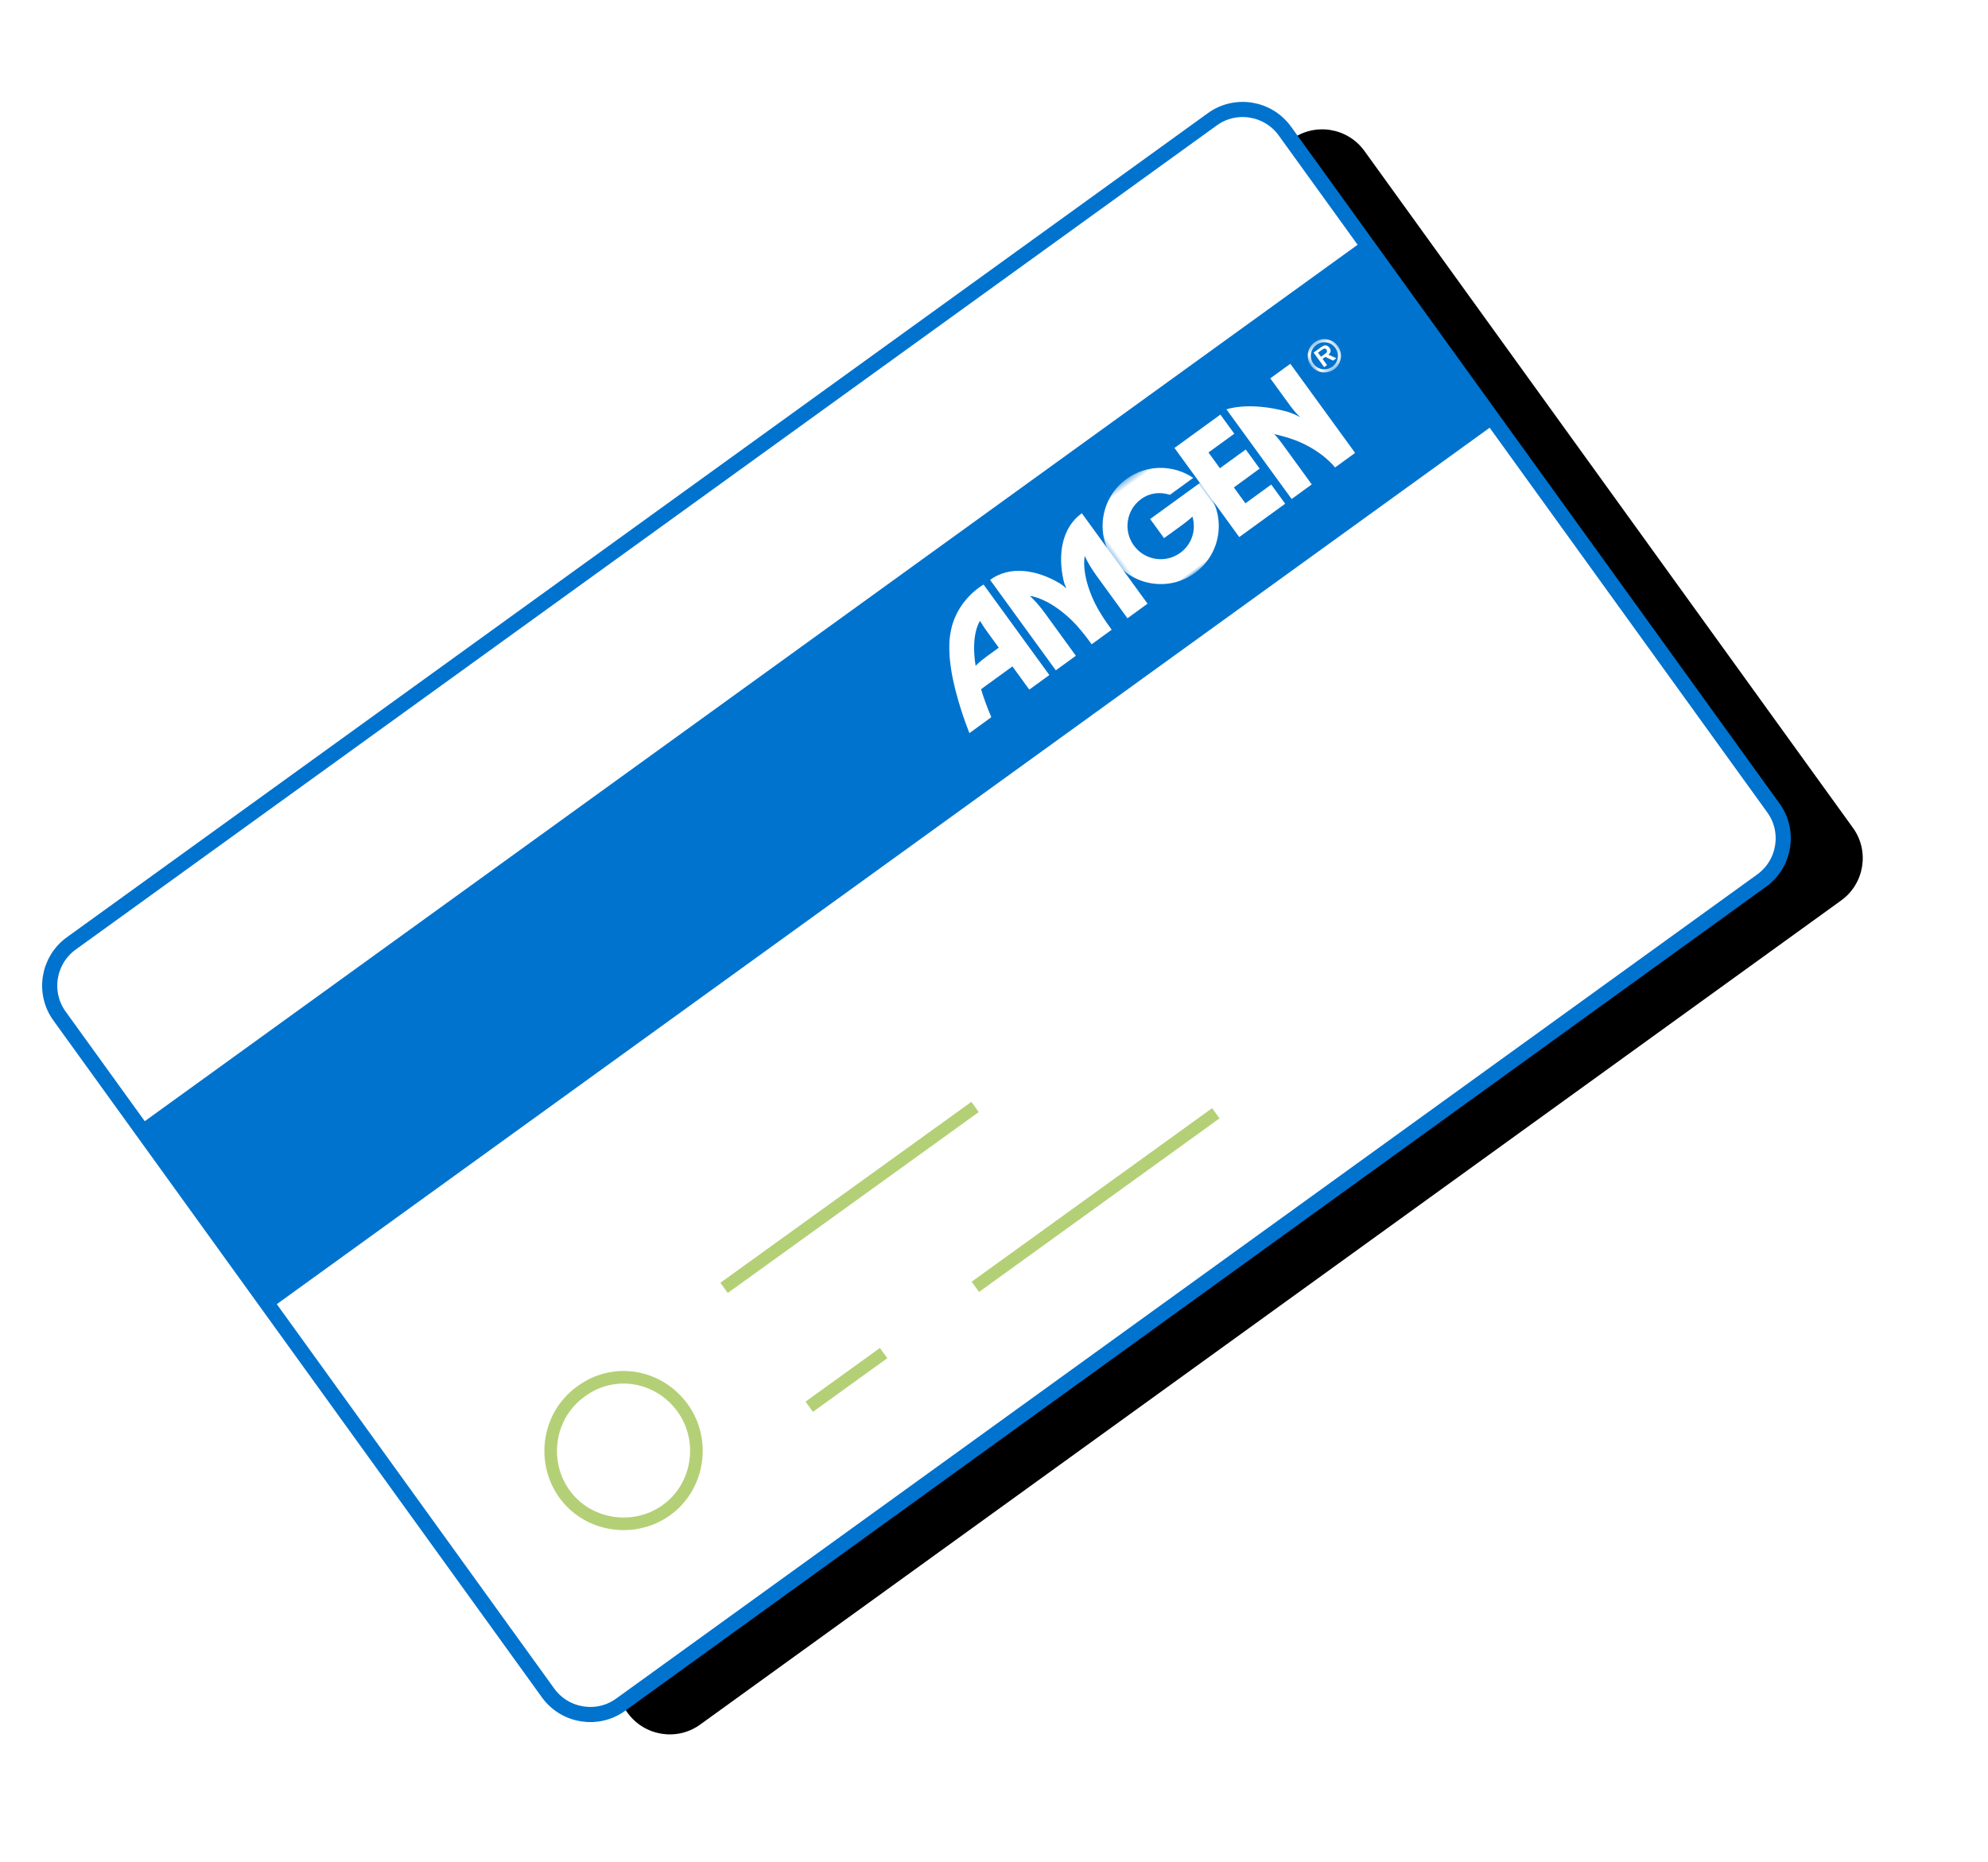
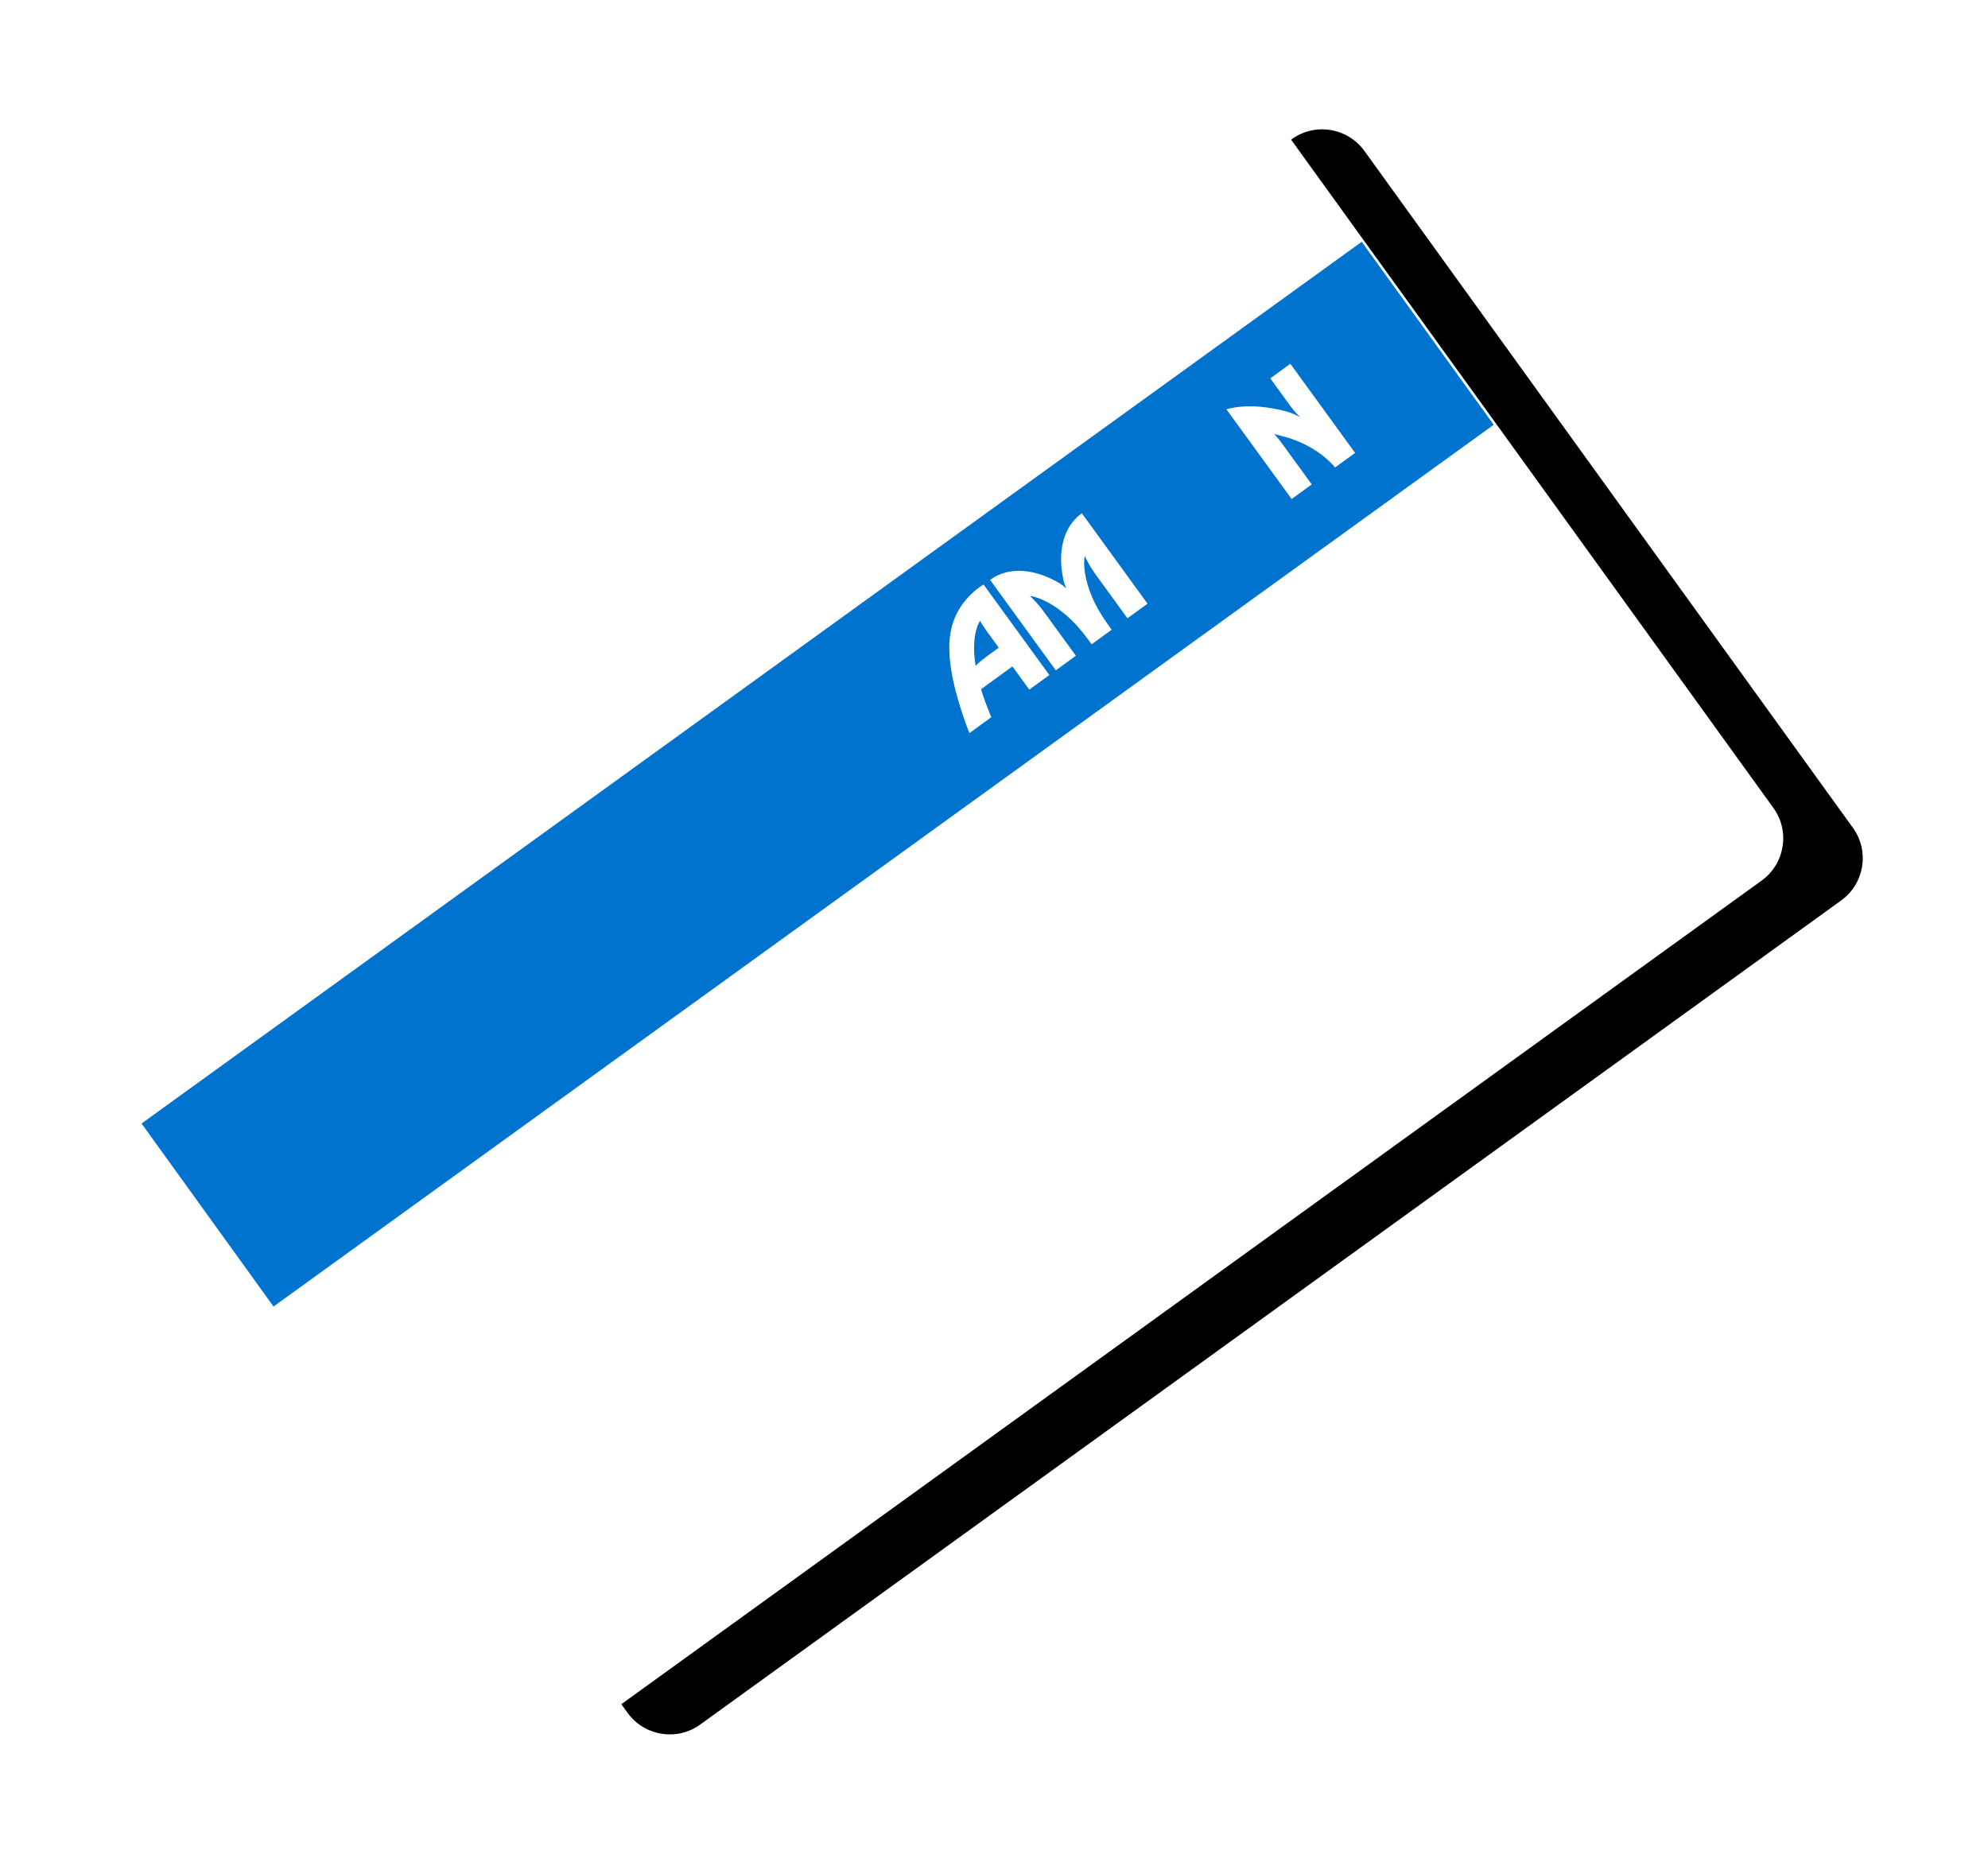
<svg xmlns="http://www.w3.org/2000/svg" xmlns:xlink="http://www.w3.org/1999/xlink" width="300px" height="281px" viewBox="0 0 300 281" version="1.1">
  <title>AVSOLA Copay Card.svg Copy</title>
  <defs>
    <path d="M96.663,240.77 C93.174,243.308 88.259,242.515 85.722,239.024 L11.987,136.838 C9.45,133.347 10.243,128.428 13.731,125.889 L185.937,1.488 C189.426,-1.051 194.341,-0.258 196.878,3.233 L270.613,105.42 C273.15,108.911 272.357,113.83 268.869,116.368 L96.663,240.77 Z" id="path-1" />
    <filter x="-9.2%" y="-13.6%" width="127.5%" height="129.7%" filterUnits="objectBoundingBox" id="filter-2">
      <feOffset dx="12" dy="3" in="SourceAlpha" result="shadowOffsetOuter1" />
      <feGaussianBlur stdDeviation="10" in="shadowOffsetOuter1" result="shadowBlurOuter1" />
      <feColorMatrix values="0 0 0 0 0   0 0 0 0 0   0 0 0 0 0  0 0 0 0.2 0" type="matrix" in="shadowBlurOuter1" />
    </filter>
-     <polygon id="path-3" points="0.47 0.484 17.988 0.484 17.988 18.031 0.47 18.031" />
    <polygon id="path-5" points="0.797 0.478 5.82 0.478 5.82 5.518 0.797 5.518" />
  </defs>
  <g id="HCP-Section" stroke="none" stroke-width="1" fill="none" fill-rule="evenodd">
    <g id="4.0.1-Support-Services-DKT" transform="translate(-222, -3194)">
      <g id="IC/AVSOLA-copay-card_ICON_white" transform="translate(219, 3197)">
        <g id="AVSOLA-copay-card_ICON" transform="translate(0, 13.523)">
          <g id="Path" fill-rule="nonzero">
            <use fill="black" fill-opacity="1" filter="url(#filter-2)" xlink:href="#path-1" />
            <use fill="#FFFFFF" xlink:href="#path-1" />
          </g>
-           <path d="M96.663,240.77 C93.174,243.308 88.259,242.515 85.722,239.024 L11.987,136.838 C9.45,133.347 10.243,128.428 13.731,125.889 L185.937,1.488 C189.426,-1.051 194.341,-0.258 196.878,3.233 L270.613,105.42 C273.15,108.911 272.357,113.83 268.869,116.368 L96.663,240.77 Z" id="Path" stroke="#0073CE" stroke-width="2.285" stroke-linecap="square" />
-           <path d="M150.956,177.148 L185.7,152.064 M113.039,177.307 L149.37,151.111 M125.89,195.248 L135.567,188.262 M106.059,196.041 C109.549,200.963 108.438,207.949 103.52,211.441 C98.602,214.934 91.622,213.823 88.131,208.901 C84.641,203.98 85.752,196.994 90.67,193.501 C95.588,189.85 102.41,190.961 106.059,196.041 Z" id="Shape" stroke="#B4D077" stroke-width="1.903" stroke-linecap="square" />
          <polygon id="Rectangle" fill="#0073CE" fill-rule="nonzero" transform="translate(126.385, 100.323) rotate(-35.825) translate(-126.385, -100.323) " points="12.799 83.363 239.991 83.23 239.971 117.283 12.779 117.415" />
        </g>
        <g id="sym/amgenlogo" transform="translate(176.893, 77.595) rotate(-36) translate(-176.893, -77.595) translate(136.893, 68.078)">
          <path d="M26.541,17.605 C26.535,15.88 26.616,14.954 26.616,14.954 C26.727,12.469 27.637,8.426 29.749,6.247 L29.788,6.28 C29.788,6.28 29.484,7.533 29.484,9.705 L29.484,17.605 L33.231,17.605 L33.231,0.73 C29.455,0.712 26.629,3.687 25.089,7.2 C25.089,7.2 24.796,7.831 24.712,8.429 L24.634,8.429 C24.547,7.831 24.258,7.2 24.258,7.2 C22.716,3.687 19.888,0.712 16.119,0.73 L16.119,17.605 L19.861,17.605 L19.861,9.705 C19.861,7.533 19.561,6.28 19.561,6.28 L19.597,6.247 C21.706,8.426 22.618,12.469 22.731,14.954 C22.731,14.954 22.81,15.88 22.807,17.605 L26.541,17.605 Z" id="Fill-1" fill="#FFFFFF" />
-           <polygon id="Fill-3" fill="#FFFFFF" points="58.901 4.546 58.901 0.977 50.335 0.977 50.335 17.604 58.901 17.607 58.901 14.03 54.083 14.03 54.083 11.067 58.901 11.055 58.901 7.486 54.083 7.486 54.083 4.546" />
          <g id="Group-7" transform="translate(32.5, 0.023)">
            <mask id="mask-4" fill="white">
              <use xlink:href="#path-3" />
            </mask>
            <g id="Clip-6" />
            <path d="M13.94,10.932 C13.21,12.957 11.369,14.275 9.229,14.275 C6.464,14.275 4.221,12.029 4.221,9.259 C4.221,6.487 6.464,4.239 9.229,4.239 C10.877,4.239 12.213,5.04 13.124,6.271 L17.468,6.271 C16.247,2.899 13.022,0.484 9.229,0.484 C4.389,0.484 0.47,4.412 0.47,9.259 C0.47,14.107 4.389,18.031 9.229,18.031 C14.068,18.031 17.988,14.107 17.988,9.259 C17.988,8.645 17.924,8.059 17.805,7.48 L8.561,7.476 L8.561,11.043 L12.13,11.043 C12.13,11.043 13.194,11.035 13.913,10.935 L13.94,10.932 Z" id="Fill-5" fill="#FFFFFF" mask="url(#mask-4)" />
          </g>
          <path d="M60.103,0.875 C60.103,0.875 63.481,1.819 67.229,6.434 C67.229,6.434 67.973,7.347 68.347,8.283 L68.395,8.271 C68.395,8.271 68.207,7.249 68.207,6.23 L68.207,0.976 L71.948,0.976 L71.948,17.605 L68.207,17.605 C68.207,17.605 68.146,13.959 65.242,9.987 C65.242,9.987 64.751,9.318 63.779,8.165 L63.746,8.18 C63.746,8.18 63.859,8.824 63.859,10.224 L63.859,17.605 L60.11,17.605 L60.103,0.875 Z" id="Fill-8" fill="#FFFFFF" />
          <path d="M11.244,4.859 C11.244,4.859 8.982,5.544 6.746,9.901 L6.764,9.929 C6.764,9.929 7.653,9.781 8.934,9.781 L11.165,9.781 L11.165,7.036 C11.165,7.036 11.151,5.691 11.262,4.875 L11.244,4.859 Z M14.912,17.608 L11.169,17.608 L11.169,13.279 L5.315,13.279 C4.881,14.529 4.466,15.958 4.089,17.605 L0,17.614 C0.981,13.772 2.268,10.732 2.268,10.732 C4.26,5.812 6.342,3.938 6.342,3.938 C10.004,0.078 14.912,0.727 14.912,0.727 L14.912,17.608 Z" id="Fill-10" fill="#FFFFFF" />
          <g id="Group-14" transform="translate(73.5, 0.023)">
            <mask id="mask-6" fill="white">
              <use xlink:href="#path-5" />
            </mask>
            <g id="Clip-13" />
-             <path d="M3.602,2.815 C3.901,2.82 4.112,2.748 4.112,2.402 C4.112,2.052 3.73,2.052 3.467,2.052 L2.812,2.052 L2.812,2.815 L3.602,2.815 Z M4.565,4.363 L3.946,4.363 L3.34,3.219 L2.812,3.219 L2.812,4.363 L2.278,4.363 L2.278,1.651 L3.587,1.651 C3.818,1.651 4.123,1.657 4.325,1.783 C4.568,1.938 4.645,2.202 4.645,2.483 C4.645,2.974 4.384,3.186 3.901,3.219 L4.565,4.363 Z M5.35,2.991 C5.35,1.864 4.442,0.955 3.317,0.955 C2.183,0.955 1.268,1.864 1.268,2.991 C1.268,4.131 2.183,5.044 3.317,5.044 C4.442,5.044 5.35,4.131 5.35,2.991 L5.35,2.991 Z M0.797,2.991 C0.797,1.61 1.922,0.477 3.317,0.477 C4.699,0.477 5.821,1.61 5.821,2.991 C5.821,4.388 4.699,5.518 3.317,5.518 C1.922,5.518 0.797,4.388 0.797,2.991 L0.797,2.991 Z" id="Fill-12" fill="#FFFFFF" mask="url(#mask-6)" />
          </g>
        </g>
      </g>
    </g>
  </g>
</svg>